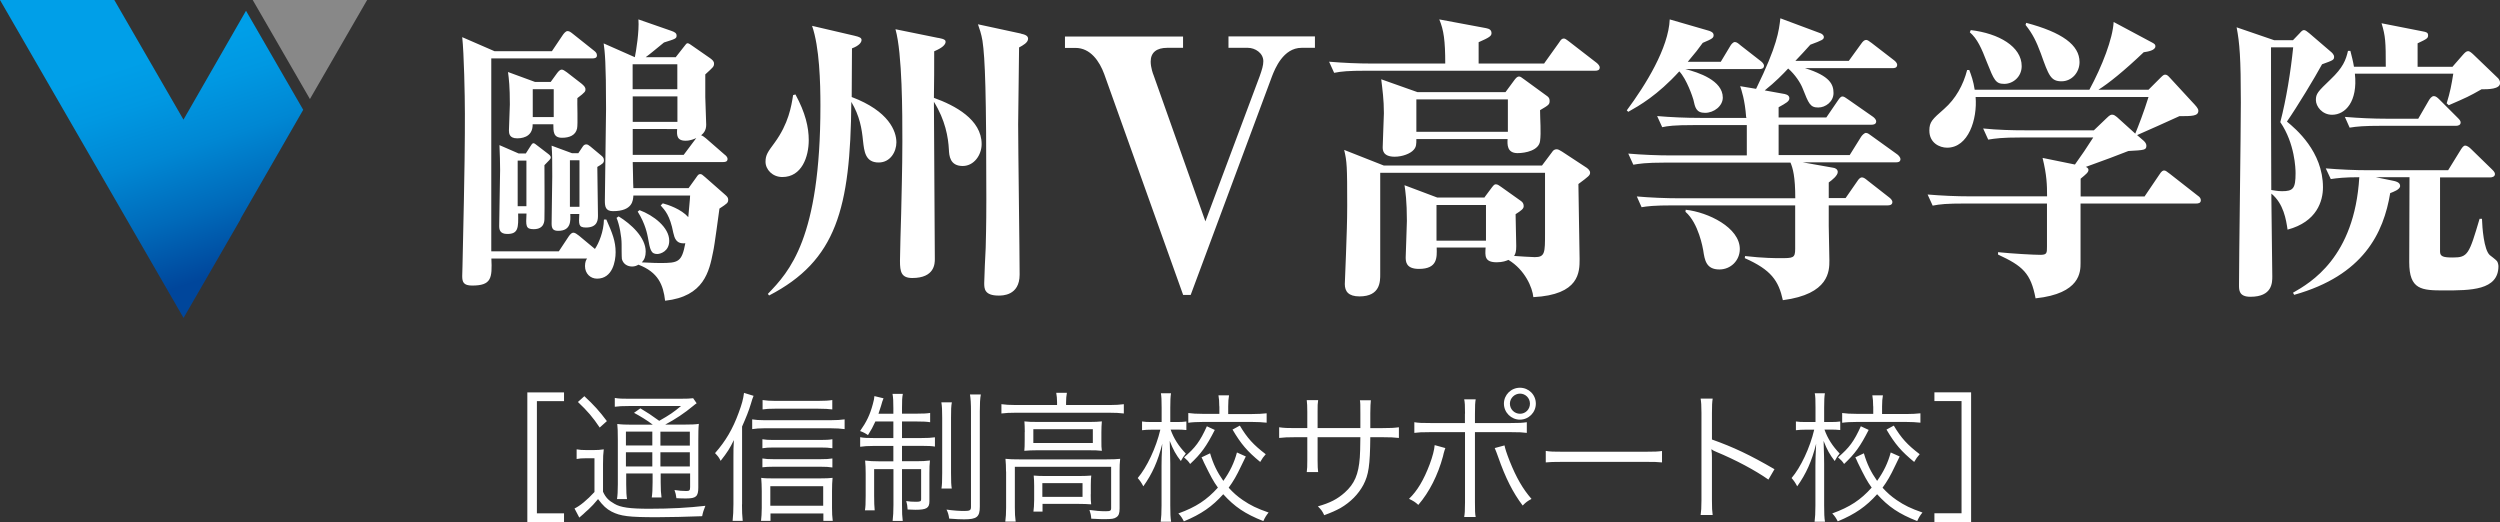
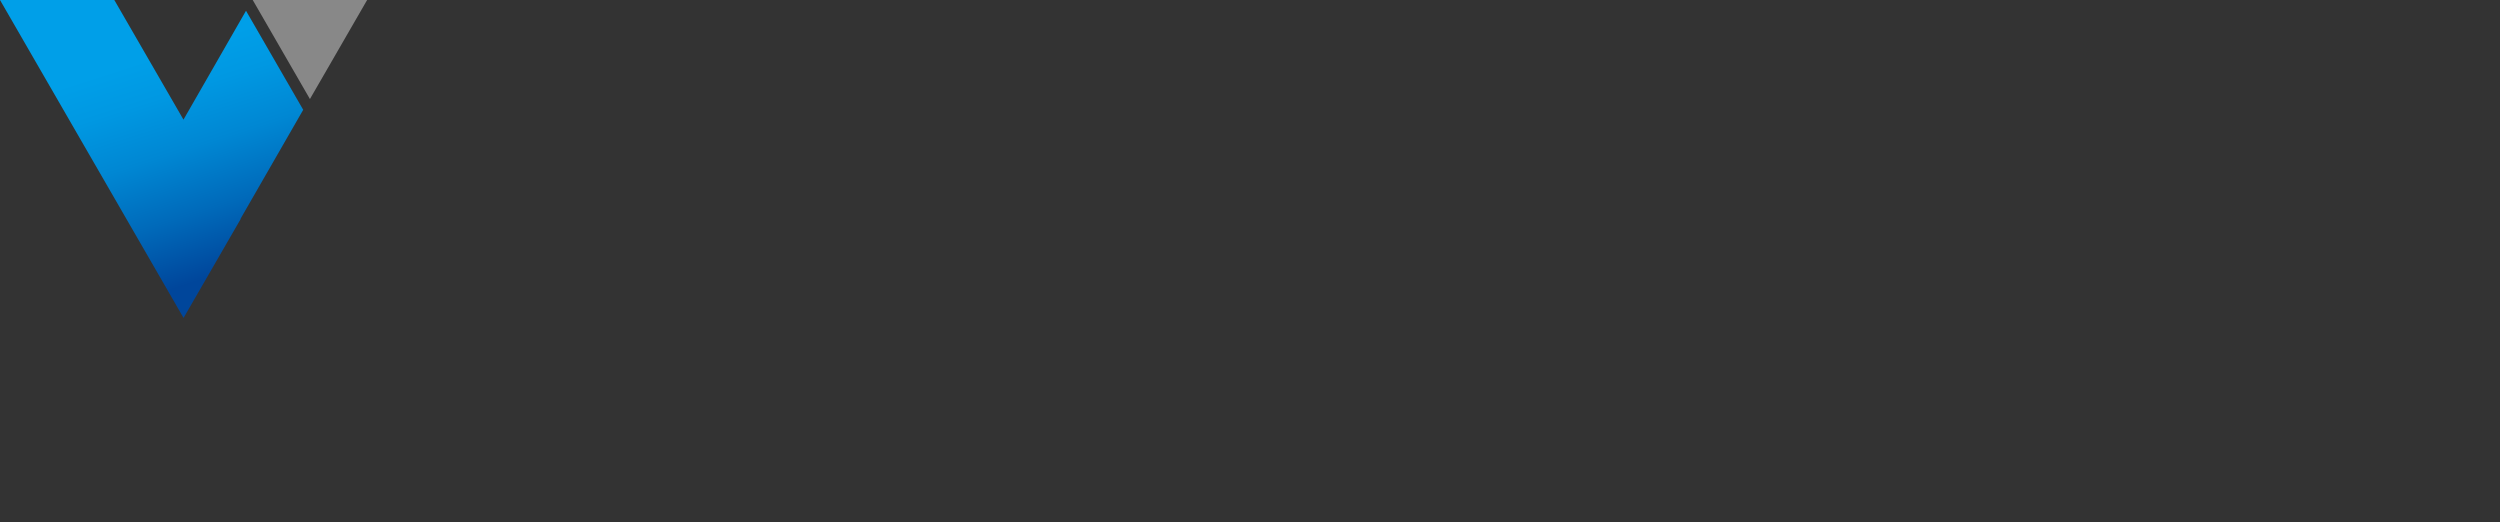
<svg xmlns="http://www.w3.org/2000/svg" viewBox="0 0 271.84 56.76">
  <rect x="0" y="0" width="271.84" height="56.76" fill="#333333" stroke="none" />
  <defs>
    <linearGradient id="a" x1="24.12" y1="29.72" x2="16.57" y2="6.23" gradientUnits="userSpaceOnUse">
      <stop offset="0" stop-color="#00469b" />
      <stop offset=".29" stop-color="#006aba" />
      <stop offset=".57" stop-color="#0087d3" />
      <stop offset=".82" stop-color="#0098e2" />
      <stop offset="1" stop-color="#009fe8" />
    </linearGradient>
  </defs>
-   <path d="M57.34 42.67h3.99v.95h-2.95v12.2h2.95v.95h-3.99v-14.1zm5.37 6.19c.32.06.6.08 1.09.08h.7c.46 0 .78-.02 1.15-.08-.06.46-.08.87-.08 1.61v3c.29.63.6.95 1.24 1.31.67.4 1.67.54 3.79.54 2.36 0 4.28-.11 6.1-.32-.17.41-.28.75-.35 1.13-1.67.06-3.52.11-4.94.11-3.03 0-3.93-.11-4.91-.61-.55-.29-.93-.64-1.47-1.36-.47.57-.63.72-1.04 1.12-.25.21-.31.28-.57.52-.17.14-.21.18-.43.37l-.52-.99c.57-.26 1.38-.93 2.17-1.79v-3.67h-.92c-.46 0-.72.02-1.02.08v-1.02zm.83-5.78c1.04.96 1.65 1.64 2.45 2.71l-.78.7c-.75-1.12-1.35-1.82-2.37-2.78l.7-.63zm7.43 3.09c-.57-.44-1.35-.92-2.03-1.28l.69-.49c.79.47 1.21.75 2.05 1.36 1.16-.66 1.54-.92 2.37-1.61h-5.67c-.7 0-1.1.02-1.53.08v-.96c.43.08.83.09 1.62.09h5.34c.92 0 1.25-.02 1.56-.06l.38.55c-.14.09-.2.14-.38.29-.95.79-1.93 1.44-3.04 2.03h1.99c.84 0 1.31-.02 1.67-.08-.05.43-.06.98-.06 1.88v5.05c0 .96-.25 1.18-1.31 1.18-.35 0-.61 0-1.07-.03-.05-.37-.09-.57-.21-.89.5.08.86.11 1.27.11.35 0 .43-.06.43-.43v-1.48h-3.2v.96c0 .78.03 1.24.09 1.65h-1.06c.06-.4.09-.9.09-1.65v-.96h-2.87v1.18c0 .79.03 1.24.09 1.61h-1.09c.06-.38.09-.86.09-1.61v-4.83c0-.92-.02-1.35-.06-1.73.43.06.93.08 1.65.08h2.22zm-2.91.76v1.51h2.87v-1.51h-2.87zm0 3.79h2.87v-1.54h-2.87v1.54zm3.75-2.27h3.2v-1.51h-3.2v1.51zm3.2.73h-3.2v1.54h3.2v-1.54zm5.67 5.67c0 .7.02 1.27.08 1.79h-1.1c.06-.58.09-1.06.09-1.83V49.7c0-.76 0-1.02.05-1.85-.44.9-.69 1.3-1.44 2.26-.2-.4-.28-.49-.61-.84 1.15-1.3 1.93-2.63 2.57-4.39.35-.95.49-1.45.58-2.16l1.04.32c-.11.26-.17.44-.29.86-.24.81-.54 1.53-.96 2.48v8.47zm1.1-9.25c.38.06.76.09 1.28.09h7.31c.61 0 1.04-.03 1.47-.09v1.06c-.44-.06-.92-.09-1.48-.09h-7.29c-.49 0-.89.03-1.28.09V45.6zm1.98 11.04h-1.01c.04-.37.08-.83.08-1.41v-1.82c0-.57-.03-1.06-.06-1.45.32.05.75.06 1.27.06h5.05c.67 0 1.12-.02 1.44-.06-.04.43-.06.84-.06 1.45v1.82c0 .57.02.95.08 1.41h-1.02v-.81h-5.75v.81zm6.75-7.9c-.37-.06-.75-.08-1.31-.08h-5.08c-.57 0-.84.02-1.22.08v-.98c.35.06.63.08 1.22.08h5.06c.6 0 .99-.02 1.33-.08v.98zm0 2.09c-.38-.06-.72-.08-1.31-.08h-5.08c-.57 0-.86.02-1.22.06v-.96c.34.06.64.08 1.22.08h5.08c.61 0 .95-.02 1.31-.08v.98zm0-6.31c-.37-.05-.86-.08-1.53-.08h-4.74c-.58 0-.95.02-1.32.08V43.5c.41.06.81.09 1.36.09h4.66c.75 0 1.19-.03 1.56-.09v1.02zm-1 10.47v-2.12h-5.75v2.12h5.75zm5.66-9.13c-.28.61-.41.84-.79 1.45-.29-.2-.52-.32-.86-.44.7-.99 1.08-1.77 1.39-2.94.11-.37.15-.63.17-.86l.99.24c-.09.21-.18.47-.26.79-.11.35-.17.55-.29.89h1.62v-.6c0-.78-.02-1.15-.09-1.56h1.12c-.08.41-.09.73-.09 1.54v.61h1.56c.76 0 1.15-.02 1.5-.08v1.01c-.38-.06-.76-.08-1.5-.08h-1.56v1.8h2.14c.61 0 1.04-.02 1.44-.08v1.01c-.35-.06-.72-.08-1.45-.08h-2.13v1.67h1.62c.55 0 .98-.02 1.42-.08-.05.41-.06.78-.06 1.41v3.03c0 .73-.31.92-1.53.92-.21 0-.29 0-.84-.03-.02-.37-.06-.63-.15-.92.34.06.63.08 1.07.08s.55-.05.55-.26v-3.29h-2.08v3.9c0 .86.02 1.27.08 1.73h-1.1c.06-.5.09-1.01.09-1.73v-3.9h-2.1v2.89c0 .73.02 1.16.06 1.59h-1.06c.06-.4.08-.66.08-1.57V51.5c0-.58-.02-1.01-.06-1.42.47.06.9.08 1.45.08h1.62v-1.67h-2.16c-.64 0-1.04.03-1.45.09v-1.04c.41.08.78.09 1.41.09h2.2v-1.8h-1.97zm8.33-2.11c-.08.41-.09.81-.09 1.67v5.99c0 1.01.02 1.31.08 1.71h-1.12c.06-.41.08-.72.08-1.71v-5.98c0-.84-.02-1.25-.09-1.68h1.15zm3.15-.85c-.08.44-.11.96-.11 1.85v10.34c0 1.12-.32 1.38-1.71 1.38-.4 0-.89-.02-1.62-.08-.06-.41-.12-.64-.29-.98.78.11 1.42.15 1.93.15.63 0 .73-.08.73-.46V44.76c0-.9-.03-1.39-.11-1.87h1.18zm8.29.85c0-.4-.03-.69-.09-1.04h1.16c-.06.34-.09.63-.09 1.02v.31h4.77c.64 0 1.04-.03 1.51-.09v1.01c-.49-.06-.9-.08-1.51-.08H110.4c-.6 0-1.04.02-1.51.08v-1.01c.44.06.89.09 1.54.09h4.51v-.29zm-5.55 7.52c0-.54-.02-.92-.06-1.38.44.05.87.06 1.51.06h9.48c.75 0 1.09-.02 1.48-.06-.05.47-.06.81-.06 1.35v4.05c0 .52-.09.78-.35.95-.24.17-.5.21-1.31.21-.35 0-.44 0-1.42-.05-.03-.41-.08-.6-.2-.95.61.09 1.19.14 1.73.14s.63-.05.63-.35v-4.48h-10.47v4.4c0 .67.02 1.04.09 1.56h-1.13c.06-.41.09-.95.09-1.54v-3.91zm2.04-4.29c0-.49-.02-.84-.04-1.16.4.05.79.06 1.45.06h5.67c.6 0 .87-.02 1.3-.06-.03.44-.05.66-.05 1.18v.83c0 .67 0 .86.05 1.19-.44-.05-.75-.06-1.41-.06h-5.64c-.58 0-.89.02-1.38.06.03-.32.04-.6.04-1.19v-.84zm.93 1.19h6.47v-1.5h-6.47v1.5zm6.24 5.58c0 .55.01.78.05 1.09-.4-.03-.87-.05-1.41-.05h-3.88v.84h-.99c.04-.32.08-.72.08-1.27v-1.53c0-.49-.02-.79-.05-1.12.35.03.67.05 1.24.05h3.67c.58 0 .95-.02 1.35-.05-.03.31-.05.54-.05 1.04v.99zm-5.26.28h4.37v-1.5h-4.37v1.5zm13.95-7.31c.34.96.86 1.77 1.65 2.6-.24.29-.37.49-.54.81-.54-.7-.83-1.21-1.21-2.19.04 1.7.06 1.91.06 2.49v4.53c0 .86.02 1.33.09 1.77h-1.13c.06-.46.09-.95.09-1.77v-4.31c0-.67.01-1.1.08-2.4-.47 1.9-1.09 3.27-2.06 4.63-.21-.4-.35-.6-.61-.9.99-1.16 1.99-3.27 2.46-5.26h-.89c-.44 0-.81.02-1.1.06v-.95c.29.05.61.06 1.12.06h1.01v-1.54c0-.89-.02-1.22-.08-1.59h1.1c-.06.38-.08.79-.08 1.57v1.56h.76c.46 0 .7-.02.99-.06v.93c-.3-.03-.63-.05-.98-.05h-.75zm8.18 2.9q-.09.18-.52 1.07c-.49 1.04-.84 1.64-1.35 2.34.5.55.93.93 1.54 1.35.84.57 1.51.9 2.8 1.35-.26.32-.4.55-.57.93-2-.79-3.13-1.56-4.36-2.92-1.19 1.33-2.38 2.16-4.28 2.95-.2-.38-.32-.57-.6-.86 1.93-.7 3.09-1.47 4.3-2.81-.5-.69-.76-1.18-1.51-2.71-.03-.08-.05-.11-.15-.34l-.12-.24.93-.44c.34 1.16.76 2.03 1.44 3 .72-1.01 1.18-1.97 1.48-3.09l.96.43zm-3.38-2.87c-.9 1.77-1.48 2.58-2.68 3.7-.2-.31-.34-.44-.66-.72 1.22-1.04 1.74-1.74 2.48-3.38l.86.4zm.49-2.55c0-.52-.03-.87-.09-1.21h1.15c-.06.32-.09.69-.09 1.19v.84h2.6c.61 0 1.16-.03 1.58-.08v1.02c-.44-.05-.99-.08-1.58-.08h-5.35c-.61 0-1.19.03-1.59.09v-1.06c.41.06.92.09 1.59.09h1.79v-.83zm2.24 2.09c.81 1.35 1.45 2.06 2.81 3.1-.26.29-.38.46-.6.84-1.41-1.16-2.08-1.94-3.01-3.52l.79-.43zm13.1.25v-1.48c0-1.09 0-1.21-.05-1.54h1.19q-.05.4-.06 1.42v1.61h1.32c.9 0 1.24-.02 1.79-.09v1.16c-.52-.06-.96-.08-1.77-.08H149c-.03 3.1-.18 4.08-.75 5.18-.54 1.01-1.39 1.88-2.49 2.52-.54.29-.93.47-1.77.78-.2-.43-.32-.6-.69-.96 1.33-.38 2.11-.78 2.92-1.5 1.07-.96 1.5-1.97 1.64-3.82.03-.49.05-.96.06-2.2h-4.65v2.55c0 .66.02.86.06 1.24h-1.24c.05-.34.06-.63.06-1.28v-2.51h-1.29c-.81 0-1.25.02-1.77.08v-1.16c.55.08.89.09 1.79.09h1.27v-1.76c0-.66-.02-.93-.06-1.28h1.24c-.06.41-.06.54-.06 1.24v1.8h4.66zm9.24 2.18q-.06.15-.09.26l-.09.31-.08.34c-.55 2.03-1.48 3.88-2.68 5.27-.35-.32-.54-.43-1.01-.66.9-.87 1.59-2.02 2.25-3.76.32-.86.5-1.57.54-2.08l1.16.32zm2.14-3.74c0-.93-.02-1.21-.09-1.56h1.25c-.06.37-.08.64-.08 1.59V46h3.85c.99 0 1.3-.02 1.79-.09v1.16c-.47-.06-.78-.08-1.76-.08h-3.88v7.61c0 .93.01 1.27.08 1.62h-1.25c.06-.35.09-.67.09-1.6v-7.63h-3.75c-.98 0-1.29.02-1.76.08v-1.16c.49.08.78.09 1.77.09h3.73v-1.02zm4.29 3.44c.08.38.21.81.57 1.73.72 1.79 1.42 3.01 2.37 4.1-.43.23-.6.35-.96.72-1.07-1.41-1.88-3.03-2.66-5.26-.14-.41-.28-.75-.38-.99l1.07-.29zm3.41-4.53c0 .96-.78 1.74-1.73 1.74s-1.74-.78-1.74-1.74.78-1.73 1.74-1.73 1.73.76 1.73 1.73zm-2.82 0c0 .61.49 1.1 1.1 1.1s1.08-.49 1.08-1.1-.49-1.09-1.08-1.09-1.1.49-1.1 1.09zm3.91 5.14c.44.08.86.09 1.9.09h8.88c1.13 0 1.38-.02 1.85-.08v1.24c-.49-.05-.84-.06-1.87-.06h-8.87c-1.12 0-1.44.02-1.9.06v-1.25zM184.92 56c.06-.41.09-.78.09-1.61V44.9c0-.81-.03-1.18-.09-1.56h1.31c-.06.4-.08.72-.08 1.59v2.86c2.36.84 4.13 1.68 6.8 3.23l-.66 1.13c-1.44-1.01-3.55-2.14-5.7-3.03-.23-.09-.34-.15-.47-.26l-.03.02c.05.31.06.52.06.9v4.6c0 .86.02 1.19.08 1.62h-1.31zm13.47-9.28c.34.96.86 1.77 1.65 2.6-.25.29-.37.49-.54.81-.54-.7-.83-1.21-1.21-2.19.05 1.7.06 1.91.06 2.49v4.53c0 .86.02 1.33.09 1.77h-1.13c.06-.46.09-.95.09-1.77v-4.31c0-.67.02-1.1.08-2.4-.47 1.9-1.09 3.27-2.06 4.63-.21-.4-.35-.6-.61-.9.99-1.16 1.99-3.27 2.46-5.26h-.89c-.44 0-.81.02-1.1.06v-.95c.29.05.61.06 1.12.06h1.01v-1.54c0-.89-.01-1.22-.08-1.59h1.1c-.06.38-.08.79-.08 1.57v1.56h.76c.46 0 .7-.02.99-.06v.93c-.31-.03-.63-.05-.98-.05h-.75zm8.18 2.9q-.09.18-.52 1.07c-.49 1.04-.84 1.64-1.35 2.34.5.55.93.93 1.54 1.35.84.57 1.51.9 2.8 1.35-.26.32-.4.55-.57.93-2-.79-3.13-1.56-4.36-2.92-1.19 1.33-2.38 2.16-4.28 2.95-.2-.38-.32-.57-.6-.86 1.93-.7 3.09-1.47 4.29-2.81-.5-.69-.76-1.18-1.51-2.71-.03-.08-.05-.11-.15-.34l-.12-.24.93-.44c.34 1.16.76 2.03 1.44 3 .72-1.01 1.18-1.97 1.48-3.09l.96.43zm-3.38-2.87c-.9 1.77-1.48 2.58-2.67 3.7-.2-.31-.34-.44-.66-.72 1.22-1.04 1.74-1.74 2.48-3.38l.86.4zm.49-2.55c0-.52-.03-.87-.09-1.21h1.15c-.06.32-.09.69-.09 1.19v.84h2.6c.61 0 1.16-.03 1.57-.08v1.02c-.44-.05-.99-.08-1.57-.08h-5.35c-.61 0-1.19.03-1.59.09v-1.06c.41.06.92.09 1.59.09h1.79v-.83zm2.25 2.09c.81 1.35 1.45 2.06 2.81 3.1-.26.29-.38.46-.6.84-1.41-1.16-2.08-1.94-3.01-3.52l.79-.43zm4.41 10.47v-.95h2.95v-12.2h-2.95v-.95h3.99v14.1h-3.99zM60.77 27.32l1.08-1.63c.16-.23.33-.39.49-.39.2 0 .39.16.62.33l1.73 1.44c.42-.62.95-1.86.98-3.2h.26c.65 1.47 1.01 2.35 1.01 3.56 0 .98-.33 2.87-2.02 2.87-.72 0-1.31-.55-1.31-1.37 0-.46.13-.69.23-.82H53.43c.1 2.15 0 2.94-2.09 2.94-.95 0-1.08-.39-1.08-1.04 0-.16.03-.95.03-1.11.26-11.42.26-13.67.26-16.54 0-1.99-.1-6.59-.29-8.32l3.52 1.53h6.23l1.21-1.8c.1-.13.29-.39.49-.39s.33.1.62.33l2.25 1.79c.16.13.33.26.33.52 0 .29-.26.33-.49.33h-11v20.98h7.34zm-3.59-10.64l.46-.72c.13-.2.23-.39.36-.39.1 0 .23.1.39.23l1.11.85c.26.2.39.29.39.49 0 .13-.16.29-.69.82 0 .91.03 4.96 0 5.78 0 .29 0 1.18-1.17 1.18-.88 0-.85-.36-.78-1.7h-.91c.03 1.53.03 2.22-1.18 2.22-.82 0-.88-.49-.88-.88 0-.95.1-5.19.1-6.07 0-.95-.03-1.63-.07-2.71l2.09.91h.78zm2.7-7.77l.69-.95c.13-.16.29-.39.52-.39.13 0 .29.1.55.29l1.6 1.24c.23.2.42.36.42.62 0 .2 0 .29-.88.95-.03.52.07 2.84-.03 3.3-.16.75-.85 1.01-1.63 1.01-.95 0-.95-.65-.95-1.47h-2.25c.03 1.53-1.4 1.53-1.7 1.53-.82 0-.88-.52-.88-.85 0-.42.1-2.41.1-2.84 0-1.96-.1-2.74-.2-3.52l2.94 1.08h1.7zm-3.59 8.55v4.96h.95v-4.96h-.95zm1.64-7.76v3.03h2.28V9.7h-2.28zm4.96 6.95l.46-.69c.1-.16.23-.26.39-.26s.26.07.46.23l1.14.95c.2.16.33.29.33.55 0 .29-.16.39-.72.72 0 .85.07 4.5.07 5.25 0 .46 0 1.34-1.31 1.34-.82 0-.78-.36-.72-1.47h-.98c.03.72.1 1.83-1.31 1.83-.55 0-.72-.23-.72-.78 0-.82.07-4.41.07-5.12 0-1.93 0-2.32-.07-3.36l2.22.82h.69zm-.92.78v5.06h1.04v-5.06h-1.04zM73.49 6.2l.95-1.21c.13-.16.2-.29.33-.29s.33.16.52.29l1.93 1.34c.26.2.42.33.42.59 0 .33-.1.39-.95 1.17v2.48c0 .29.1 2.87.1 3 0 .65-.33.95-.55 1.14.2.07.36.2.52.33l2.02 1.76c.13.1.33.26.33.49 0 .33-.33.33-.49.33H68.8c.03.42.03 2.38.07 2.84h6l.82-1.14c.2-.29.26-.39.46-.39.13 0 .23.07.52.33l2.15 1.89c.23.2.36.33.36.55 0 .36-.1.42-.95.98-.1.65-.52 3.98-.69 4.7-.42 2.12-.98 4.86-5.22 5.32-.2-1.73-.75-3.1-2.9-3.92-.16.1-.39.2-.69.2-.52 0-.98-.29-1.11-.82-.03-.16-.03-1.47-.03-1.63 0-.78-.23-2.09-.55-2.84l.23-.16c1.34.82 2.94 2.28 2.94 3.82 0 .52-.13.88-.42 1.18.39 0 1.11.07 1.99.07 1.99 0 2.35-.1 2.74-2.15-1.01.1-1.17-.56-1.31-1.14-.36-1.89-.91-2.45-1.37-2.97l.23-.23c.59.16 1.99.62 2.77 1.5.03-.42.2-2.06.2-2.35h-6.17c-.03.52-.07 1.7-2.22 1.7-.82 0-.88-.52-.88-1.14 0-1.4.13-8.42.13-9.99 0-5.09-.13-6.17-.26-7.11l3.39 1.5c.13-.62.49-2.81.39-4.11l3.56 1.24c.39.13.59.26.59.52 0 .33-.13.36-1.37.75-.85.69-1.53 1.27-1.99 1.6h3.3zm-4.7.79V9.7h4.86V6.99h-4.86zm4.87 3.49H68.8v2.77h4.86v-2.77zm-4.87 6.36h5.55l1.37-1.83c-.23.1-.62.29-1.17.29-.98 0-.95-.65-.91-1.27H68.8v2.81zm.75 6.01c1.5.55 3.23 1.86 3.23 3.33 0 1.14-.95 1.44-1.31 1.44-.69 0-.78-.49-1.01-1.8-.07-.33-.26-1.47-1.11-2.81l.2-.16zM86.5 10.28c1.08 1.99 1.44 3.56 1.44 4.96 0 1.8-.75 4.01-2.87 4.01-1.08 0-1.83-.82-1.83-1.66 0-.75.26-1.08.98-2.06 1.53-2.09 1.83-3.98 2.02-5.19l.26-.07zm-3 21.67c2.32-2.41 5.71-6 5.71-20.46 0-2.51-.1-6.36-.91-8.68l4.63 1.08c.55.13.75.23.75.46 0 .26-.26.62-1.04.91 0 .2-.03 4.7-.03 5.29 4.05 1.53 4.86 3.72 4.86 4.93 0 1.01-.65 2.19-1.93 2.19-1.47 0-1.57-1.24-1.7-2.35-.13-1.34-.36-2.71-1.27-4.24-.1 11.62-1.63 17.26-8.94 21.05l-.13-.16zm18.54-27.83c.69.13.78.26.78.42 0 .49-.82.85-1.24 1.04 0 1.5 0 3.59-.03 5.06 2.28.82 5.19 2.35 5.19 5.03 0 1.17-.82 2.38-2.06 2.38-1.4 0-1.47-1.14-1.5-1.76-.07-1.37-.39-3.23-1.63-5.22 0 2.71.1 14.65.1 17.1 0 .46 0 2.06-2.45 2.06-1.21 0-1.34-.69-1.34-1.86 0-.59.1-4.34.13-5.16.03-1.76.13-4.83.13-7.83s0-9.56-.75-12.2l4.67.95zm8.97-.46c.46.1.78.23.78.55 0 .42-.55.72-.98.95 0 1.34-.1 7.15-.1 8.35 0 2.58.16 14.03.16 16.35s-1.93 2.28-2.28 2.28c-1.57 0-1.57-.78-1.57-1.37s.13-3.26.16-3.82c.07-2.51.07-4.5.07-5.32 0-11.45-.13-15.27-.42-17.2-.13-.78-.33-1.31-.49-1.79l4.67 1.01zm17.63 1.54h-1.72c-1.14 0-1.8.49-1.8 1.5 0 .64.27 1.39.31 1.46l5.64 15.91 5.91-15.8c.24-.68.39-1.16.39-1.61 0-.9-.9-1.46-1.68-1.46h-2.11V3.96h9.4V5.2h-1.45c-2 0-2.9 2.29-3.21 3.08l-8.85 23.79h-.82l-8.58-24.01c-.51-1.39-1.49-2.85-3.13-2.85h-1.14V3.97h12.84v1.24zm39.27 1.69l1.63-2.28c.16-.26.29-.42.49-.42.13 0 .2.03.59.33l3 2.32c.16.13.33.33.33.49 0 .33-.29.36-.49.36h-24.87c-2.02 0-2.71.07-3.52.23l-.55-1.21c1.57.13 3.1.2 4.67.2h7.96c0-2.48-.16-3.65-.65-4.8l5.09.95c.36.07.59.2.59.55 0 .29-.2.46-1.4.98v2.32h7.15zm-6.53 14.62l.85-1.14c.2-.26.29-.33.42-.33.2 0 .36.13.59.29l2.15 1.53c.2.13.29.33.29.55 0 .29-.23.46-.88.88 0 .55.07 2.97.07 3.46 0 .59-.07.82-.23 1.08.49.03 1.83.13 2.25.13 1.11 0 1.11-.49 1.11-2.58v-6.59h-17.92v11.03c0 .75.03 2.41-2.25 2.41-1.21 0-1.6-.55-1.6-1.34 0-.2.1-2.81.13-3.33.07-1.93.13-3.52.13-5.22 0-4.31-.03-4.76-.33-6.04l4.31 1.7h17.2l1.08-1.44c.13-.2.26-.33.52-.33.16 0 .33.1.59.26l2.68 1.76c.13.1.36.29.36.52 0 .29-.13.39-1.27 1.24 0 1.27.13 7.02.13 8.16 0 1.4 0 3.88-5.03 4.14-.1-1.04-.91-2.97-2.71-4.05-.23.1-.62.26-1.27.26-1.34 0-1.27-.69-1.21-1.6h-5.32c.03 1.08.1 2.32-1.93 2.32-1.4 0-1.44-.78-1.44-1.27 0-.42.13-3.33.13-3.95 0-2.12-.16-3.26-.26-3.88l3.56 1.34h5.09zm2.32-11.49l1.01-1.37c.2-.26.33-.33.46-.33.16 0 .23.07.59.33l2.51 1.83c.16.13.23.26.23.49 0 .39-.1.46-1.04 1.01 0 .95.13 2.45 0 3.36-.13 1.01-1.57 1.31-2.45 1.31-1.17 0-1.11-.98-1.08-1.53h-9.92c0 .55 0 .85-.29 1.17-.36.42-1.24.75-2.06.75-1.31 0-1.31-.75-1.31-1.04 0-.59.13-3.17.13-3.69 0-1.5-.16-2.58-.29-3.69l3.95 1.4h9.56zm-9.69.79v3.52h9.95v-3.52h-9.95zm2.19 11.48v3.88h5.38v-3.88h-5.38zm27.05-14.78c1.44.36 4.08 1.24 4.08 3.1 0 .91-.95 1.66-1.93 1.66s-1.08-.59-1.27-1.44c-.07-.26-.72-2.22-1.53-3.07-2.38 2.61-4.34 3.72-5.55 4.4l-.16-.16c2.06-2.77 4.54-6.79 4.67-9.89l4.18 1.21c.26.07.59.2.59.49s-.07.39-1.18.85c-.42.59-.82 1.11-1.63 2.06h3.59l1.04-1.73c.07-.13.29-.42.49-.42s.39.16.62.36l2.22 1.73c.13.1.33.29.33.49 0 .33-.33.36-.49.36h-8.06zm6.62 5.25c-.13-1.89-.52-3-.65-3.39l1.73.29c2.32-4.73 2.48-6.3 2.64-7.67l4.37 1.63c.2.07.36.26.36.39 0 .29-.16.36-1.47.85-.75.82-.85.95-1.63 1.76h5.81l1.37-1.89c.16-.23.33-.39.52-.39.13 0 .29.1.59.33l2.45 1.89c.13.1.33.29.33.49 0 .33-.29.36-.49.36h-9.53c2.74.85 3.1 1.79 3.1 2.71s-.85 1.57-1.66 1.57c-.88 0-1.04-.42-1.7-2.09-.23-.59-.82-1.5-1.57-2.15-.55.59-1.4 1.47-2.55 2.38l1.99.36c.2.03.69.1.69.49 0 .33-.33.52-1.17.98v1.11h5.19l1.27-1.86c.16-.23.29-.42.49-.42.16 0 .33.13.62.33l2.71 1.89c.13.1.33.29.33.49 0 .33-.33.36-.49.36H193.4v3.3h7.73l1.24-1.99c.1-.16.36-.42.52-.42.2 0 .39.16.62.33l2.81 2.02c.13.1.33.33.33.49 0 .36-.33.36-.49.36h-10.15l3.33.59c.26.03.49.2.49.46 0 .39-.62.88-.98 1.14v1.7h1.83l1.27-1.83c.13-.2.29-.42.52-.42.16 0 .36.13.59.33l2.38 1.86c.13.1.33.29.33.49 0 .33-.33.36-.49.36h-6.43v2.25c0 .55.07 3.13.07 3.75 0 1.11 0 3.65-5.06 4.31-.46-2.12-1.27-3.3-4.14-4.57l.03-.23c1.96.23 3.39.23 3.79.23 1.44 0 1.66 0 1.66-1.01v-4.73h-13.18c-2.25 0-2.9.1-3.52.2l-.52-1.17c1.47.13 3.13.2 4.63.2h12.6c0-2.35-.26-3.26-.52-3.88h-13.57c-2.28 0-2.9.13-3.52.23l-.55-1.21c1.5.13 3.17.2 4.67.2h8.22v-3.3h-5.68c-2.28 0-2.9.1-3.52.23l-.55-1.21c1.5.13 3.17.2 4.67.2h5.06zm-6.56 10.05c2.41.26 5.87 1.93 5.87 4.27 0 1.24-.98 2.22-2.22 2.22-1.44 0-1.6-1.01-1.76-2.09-.03-.16-.49-2.94-1.93-4.18l.03-.23zm49.89-1.46l1.57-2.32c.29-.46.42-.49.55-.49.16 0 .23.07.62.36l3.04 2.38c.2.13.33.29.33.49 0 .33-.29.36-.52.36h-12.56v6.46c0 .95 0 3.33-4.89 3.85-.52-2.74-1.4-3.52-4.08-4.76v-.26c1.53.16 3.88.29 4.6.29s.72-.2.72-.91v-4.67h-8.91c-2.02 0-2.71.07-3.52.23l-.55-1.21c1.57.13 3.1.2 4.67.2h8.32c0-1.24-.03-2.32-.49-4.18l3.52.72c.88-1.24 1.11-1.57 1.99-2.94h-7.9c-1.99 0-2.71.1-3.52.23l-.55-1.21c1.57.16 3.1.2 4.67.2h7.37l1.4-1.34c.33-.33.46-.36.59-.36.2 0 .36.13.52.26l1.99 1.8c.29-.69.95-2.38 1.44-3.98h-18.8c.2 2.41-.78 5.51-3.1 5.51-.82 0-1.93-.52-1.93-1.86 0-.95.33-1.24 1.6-2.35s2.09-2.61 2.51-4.24h.23c.2.52.46 1.24.59 2.15h12.47c1.4-2.58 2.55-5.58 2.64-7.37l4.21 2.25c.23.13.33.2.33.39 0 .46-.85.59-1.27.65-2.12 2.02-3.82 3.39-4.93 4.08h5.45l1.31-1.31c.26-.26.36-.33.49-.33.16 0 .26.03.55.36l2.35 2.55c.46.49.72.75.72 1.01 0 .59-.69.59-2.06.59-1.79.82-2.68 1.21-4.6 2.06l.72.62c.1.1.29.29.29.52 0 .49-.2.49-1.96.59-1.66.65-2.02.78-4.63 1.73.1.03.29.13.29.33 0 .26-.26.46-.85.95v1.93h6.98zM214.28 3.27c3.07.36 5.55 1.8 5.55 3.92 0 1.17-.95 1.93-1.89 1.93s-1.11-.39-1.89-2.35c-.59-1.53-1.04-2.55-1.86-3.26l.1-.23zm6.03-.79c3.92 1.04 5.81 2.41 5.81 4.27 0 1.14-.85 2.09-1.96 2.09-1.18 0-1.4-.65-2.25-3.03-.49-1.31-.88-2.12-1.66-3.1l.07-.23zm29.01 1.9l.72-.75c.2-.23.33-.36.49-.36s.39.2.59.36l2.32 1.99c.13.1.36.33.36.55 0 .36-.13.39-1.31.82-.78 1.44-2.71 4.63-3.82 6.23.95.78 3.92 3.26 3.92 7.15 0 1.47-.65 3.75-3.85 4.6-.16-1.08-.42-2.81-1.76-3.92v.55c0 1.34.1 7.31.1 8.45 0 .69 0 2.22-2.38 2.22-1.24 0-1.24-.72-1.24-1.27 0-2.81.2-16.71.2-19.87 0-4.83-.13-6.46-.46-8.16l4.08 1.4h2.06zm-2.38.78c0 7.08 0 7.86.03 15.5.26.03.65.13 1.17.13 1.21 0 1.47-.29 1.47-1.96 0-.46-.07-3.23-1.66-5.55.65-2.48 1.14-5.55 1.4-8.13h-2.41zm5.97 13.15c1.57.13 3.1.2 4.67.2h8.62l1.37-2.22c.13-.2.29-.46.49-.46s.46.2.62.36l2.28 2.22c.07.07.33.29.33.52 0 .29-.33.36-.49.36h-5.48v8.06c0 .55.36.65 1.4.65 1.63 0 1.76-.36 2.9-4.21h.26c.03.95.2 3.36.85 3.95.13.1.65.49.78.65.1.13.16.42.16.55 0 2.64-3.04 2.64-5.91 2.64-2.45 0-3.79-.07-3.79-3.07 0-1.47.03-7.93.03-9.24h-3.66l1.76.36c.33.07.88.16.88.59 0 .39-.75.65-1.08.78-.72 4.34-2.9 8.94-10.44 11.06l-.13-.23c1.89-1.08 6.69-3.82 7.21-12.56-1.63 0-2.41.1-3.1.2l-.55-1.17zm13.77-11.06l1.11-1.27c.23-.26.39-.42.59-.42.16 0 .39.2.59.39l2.55 2.45c.2.16.33.39.33.62 0 .69-1.31.69-2.02.69-1.37.78-1.6.88-3.56 1.73l-.23-.2c.39-1.27.52-1.99.72-3.23h-10.7c.33 3.04-1.04 4.47-2.48 4.47-1.08 0-1.76-.91-1.76-1.6s.2-.91 1.6-2.25c1.34-1.27 1.66-2.09 1.89-3.1h.26c.16.65.29 1.11.39 1.73h3.46c0-2.71-.03-3.33-.46-4.73l4.47.88c.39.07.59.13.59.42 0 .33-.1.39-1.14.88v2.55h3.82zm-3.72 5.64l1.17-2.02c.07-.1.26-.42.52-.42.2 0 .39.16.59.36l1.99 1.99c.2.2.33.33.33.52 0 .29-.29.36-.49.36h-8.06c-1.99 0-2.71.07-3.52.2l-.52-1.17c1.53.13 3.07.2 4.63.2h3.36z" fill="#fff" />
-   <path fill="url(#a)" d="M32.97 11.94L26.75 1.17l-6.8 11.84L12.43 0H0l19.96 34.57 6.22-10.77-.02-.02 6.81-11.84z" />
+   <path fill="url(#a)" d="M32.97 11.94L26.75 1.17l-6.8 11.84L12.43 0H0l19.96 34.57 6.22-10.77-.02-.02 6.81-11.84" />
  <path fill="#888" d="M33.7 10.77L39.92 0H27.48l6.22 10.77z" />
</svg>